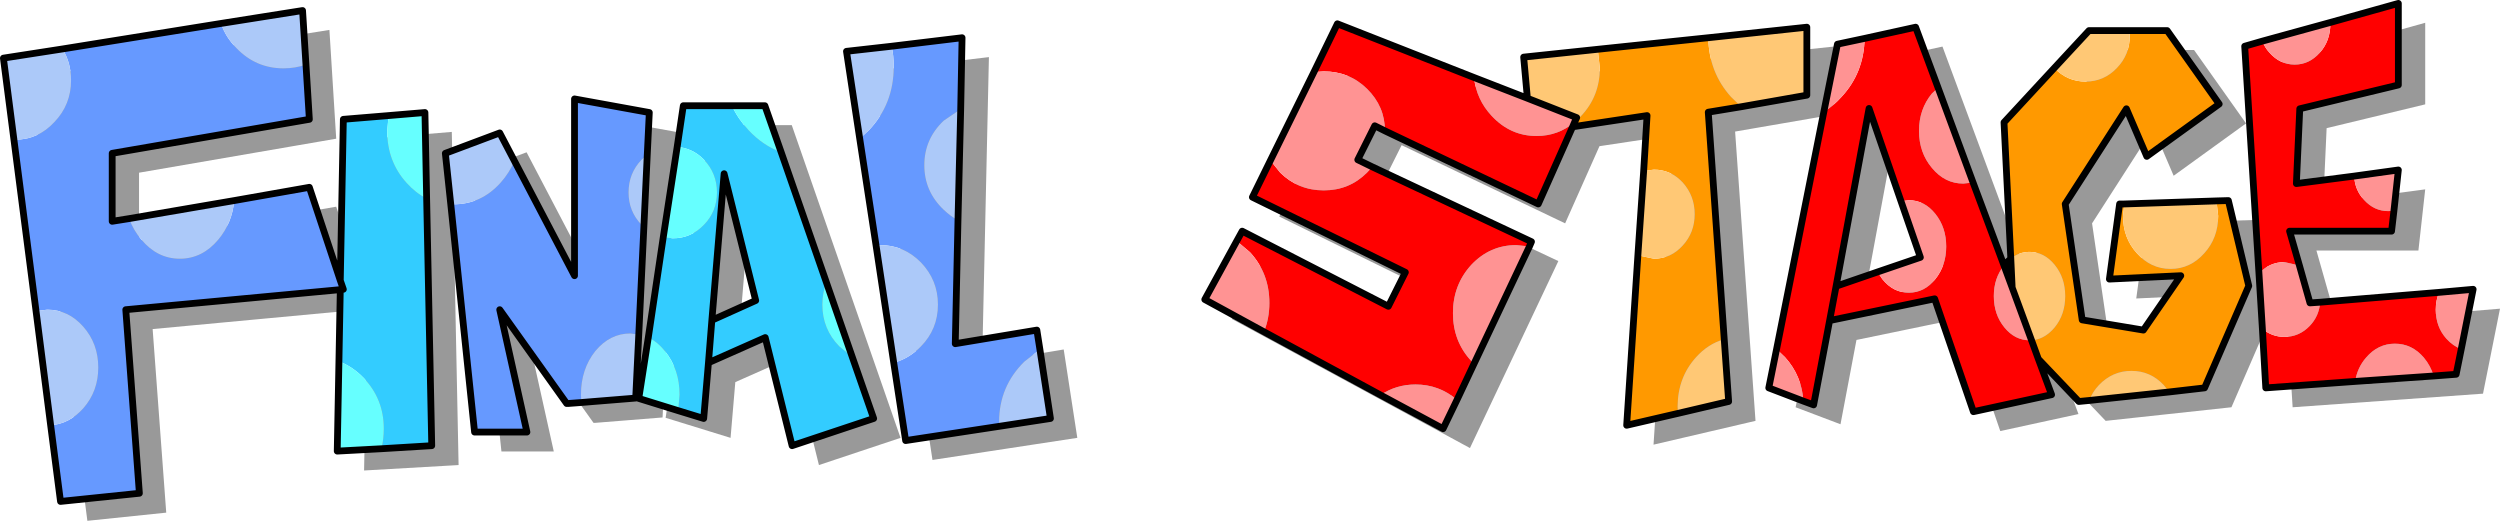
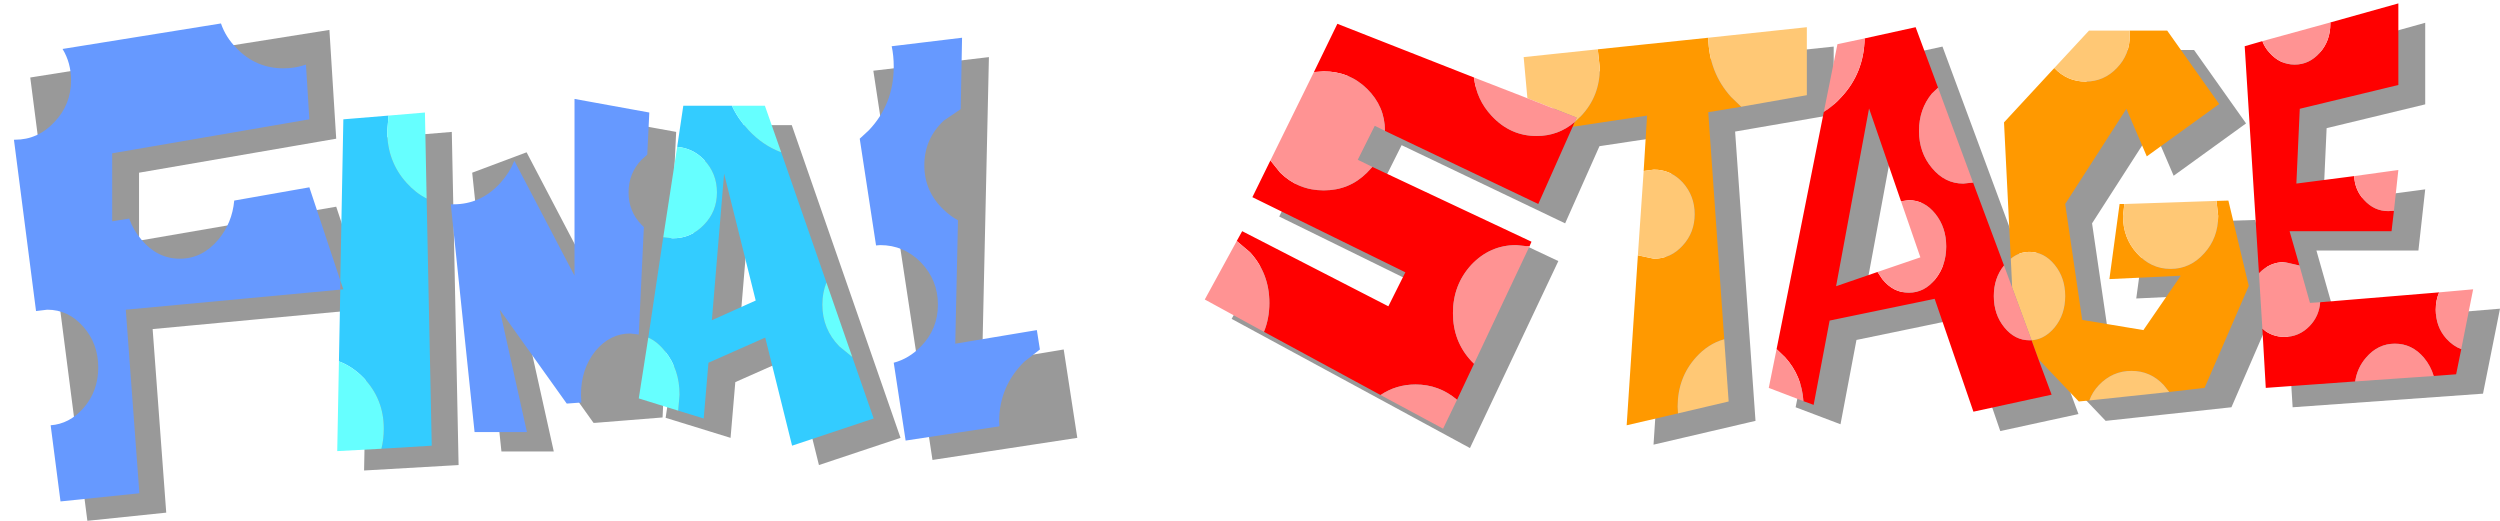
<svg xmlns="http://www.w3.org/2000/svg" height="76.6px" width="367.7px">
  <g transform="matrix(1.0, 0.0, 0.0, 1.0, 171.25, 43.4)">
    <path d="M170.95 -24.55 L170.45 -13.55 185.45 -15.55 184.45 -6.55 169.45 -6.55 172.45 4.0 196.45 2.0 193.95 14.5 165.95 16.5 162.85 -33.75 185.45 -40.05 185.45 -28.05 170.95 -24.55 M115.15 -2.7 L107.6 -24.6 102.75 1.55 115.15 -2.7 M102.95 -34.05 L114.45 -36.55 128.65 1.75 127.45 -22.55 139.95 -36.05 151.45 -36.05 159.1 -25.25 148.45 -17.55 145.45 -24.55 136.45 -10.55 138.95 6.5 147.95 8.0 153.45 0.0 142.95 0.5 144.45 -10.55 160.45 -11.05 163.45 1.5 156.95 16.5 138.45 18.5 132.5 12.25 134.45 17.5 122.95 20.0 117.25 3.4 101.8 6.6 99.45 19.0 92.85 16.5 102.95 -34.05 M34.9 -22.05 L32.4 -17.05 Q45.2 -11.0 57.95 -5.0 L44.95 22.5 9.9 3.5 15.4 -6.55 36.9 4.5 39.4 -0.5 16.9 -11.55 29.4 -37.05 57.35 -26.1 56.8 -32.15 98.45 -36.55 98.45 -26.55 83.95 -24.05 86.95 18.5 71.95 22.0 74.95 -23.55 64.0 -21.9 58.95 -10.55 34.9 -22.05 M-150.8 -18.0 L-150.8 -8.0 -121.8 -13.0 -117.25 0.7 -116.8 -23.0 -104.8 -24.0 -103.8 25.0 -117.7 25.8 -117.25 2.05 -148.8 5.0 -146.8 32.0 -158.4 33.2 -166.8 -32.0 -122.8 -39.0 -121.8 -23.0 -150.8 -18.0 M-93.8 -21.0 L-82.8 0.0 -82.8 -26.0 -71.8 -24.0 -73.8 18.0 -83.8 18.8 -83.95 18.8 -93.8 5.0 -89.8 23.0 -97.5 23.0 -101.8 -18.0 -93.8 -21.0 M-54.8 -25.0 L-38.8 21.0 -50.8 25.0 -54.75 9.1 -63.1 12.8 -63.8 21.0 -73.35 18.05 -66.8 -25.0 -54.8 -25.0 M-42.8 -33.0 L-25.8 -35.0 -26.8 10.0 -14.8 8.0 -12.8 21.0 -34.1 24.25 -42.8 -33.0 M-56.15 3.65 L-60.8 -15.0 -62.6 6.55 -56.15 3.65 M-117.25 0.7 L-117.25 2.05 -116.8 2.0 -117.25 0.7" fill="#999999" fill-rule="evenodd" stroke="none" />
    <path d="M60.05 -24.75 L60.35 -25.45 61.3 -26.35 Q64.05 -29.25 64.05 -33.4 L63.75 -36.15 80.0 -37.85 Q80.1 -32.75 83.35 -29.15 L84.85 -27.7 80.0 -26.9 82.35 6.5 Q80.0 7.15 78.2 9.15 75.5 12.15 75.5 16.4 L75.55 17.4 68.0 19.15 69.65 -5.85 72.0 -5.35 Q74.5 -5.35 76.25 -7.3 78.0 -9.2 78.0 -11.9 78.0 -14.6 76.25 -16.55 74.5 -18.45 72.0 -18.45 L70.5 -18.25 71.0 -26.4 60.05 -24.75 M124.5 -5.35 L123.5 -25.4 130.9 -33.4 Q132.8 -31.4 135.5 -31.4 138.2 -31.4 140.1 -33.4 142.0 -35.35 142.0 -38.15 L142.0 -38.9 147.5 -38.9 155.15 -28.1 144.5 -20.4 141.5 -27.4 132.5 -13.4 135.0 3.65 144.0 5.15 149.5 -2.85 139.0 -2.35 140.5 -13.4 141.2 -13.4 141.0 -11.65 Q141.0 -8.4 143.05 -6.15 145.1 -3.85 148.0 -3.85 150.9 -3.85 152.95 -6.15 155.0 -8.4 155.0 -11.65 L154.75 -13.85 156.5 -13.9 159.5 -1.35 153.0 13.65 147.8 14.25 147.0 13.25 Q145.05 11.15 142.25 11.15 139.45 11.15 137.45 13.25 136.5 14.25 136.05 15.5 L134.5 15.65 128.55 9.4 127.55 6.65 Q129.5 6.5 130.95 4.75 132.5 2.85 132.5 0.15 132.5 -2.55 130.95 -4.45 129.4 -6.35 127.25 -6.35 125.7 -6.35 124.5 -5.35" fill="#ff9900" fill-rule="evenodd" stroke="none" />
    <path d="M53.4 -28.95 L52.85 -35.0 63.75 -36.15 64.05 -33.4 Q64.05 -29.25 61.3 -26.35 L60.35 -25.45 60.65 -26.1 53.4 -28.95 M80.0 -37.85 L94.5 -39.4 94.5 -29.4 84.85 -27.7 83.35 -29.15 Q80.1 -32.75 80.0 -37.85 M82.35 6.5 L83.0 15.65 75.55 17.4 75.5 16.4 Q75.5 12.15 78.2 9.15 80.0 7.15 82.35 6.5 M69.65 -5.85 L70.5 -18.25 72.0 -18.45 Q74.5 -18.45 76.25 -16.55 78.0 -14.6 78.0 -11.9 78.0 -9.2 76.25 -7.3 74.5 -5.35 72.0 -5.35 L69.65 -5.85 M130.9 -33.4 L136.0 -38.9 142.0 -38.9 142.0 -38.15 Q142.0 -35.35 140.1 -33.4 138.2 -31.4 135.5 -31.4 132.8 -31.4 130.9 -33.4 M141.2 -13.4 L154.75 -13.85 155.0 -11.65 Q155.0 -8.4 152.95 -6.15 150.9 -3.85 148.0 -3.85 145.1 -3.85 143.05 -6.15 141.0 -8.4 141.0 -11.65 L141.2 -13.4 M147.8 14.25 L136.05 15.5 Q136.5 14.25 137.45 13.25 139.45 11.15 142.25 11.15 145.05 11.15 147.0 13.25 L147.8 14.25 M124.5 -5.35 Q125.7 -6.35 127.25 -6.35 129.4 -6.35 130.95 -4.45 132.5 -2.55 132.5 0.15 132.5 2.85 130.95 4.75 129.5 6.5 127.55 6.65 L124.7 -1.1 124.5 -5.35" fill="#ffc875" fill-rule="evenodd" stroke="none" />
    <path d="M22.0 -32.8 L25.45 -39.9 45.55 -32.0 Q45.9 -28.75 48.15 -26.35 50.9 -23.4 54.75 -23.4 57.95 -23.4 60.35 -25.45 L60.05 -24.75 55.0 -13.4 32.45 -24.15 Q32.45 -27.75 29.8 -30.35 27.2 -32.9 23.45 -32.9 L22.0 -32.8 M15.6 -19.8 L17.05 -18.0 Q19.7 -15.4 23.45 -15.4 27.2 -15.4 29.8 -18.0 L30.6 -18.85 54.0 -7.85 53.7 -7.15 51.75 -7.35 Q47.9 -7.35 45.15 -4.45 42.45 -1.5 42.45 2.65 42.45 6.8 45.15 9.7 L45.55 10.1 43.05 15.4 Q40.4 13.15 36.95 13.15 34.1 13.15 31.8 14.7 L14.65 5.4 Q15.45 3.45 15.45 1.15 15.45 -3.2 12.6 -6.3 L10.65 -7.95 11.45 -9.4 32.95 1.65 35.45 -3.35 12.95 -14.4 15.6 -19.8 M113.8 -30.5 L112.9 -29.65 Q111.0 -27.35 111.0 -24.15 111.0 -20.95 112.9 -18.7 114.8 -16.4 117.5 -16.4 L118.95 -16.55 123.5 -4.35 Q122.0 -2.5 122.0 0.15 122.0 2.85 123.55 4.75 125.1 6.65 127.25 6.65 L127.55 6.65 128.55 9.4 130.5 14.65 119.0 17.15 113.3 0.55 97.85 3.75 95.5 16.15 94.0 15.6 Q93.75 11.85 91.3 9.15 L90.05 7.95 97.0 -26.95 Q98.4 -27.8 99.6 -29.15 102.9 -32.7 103.0 -37.75 L110.5 -39.4 113.8 -30.5 M98.8 -1.3 L97.85 3.75 98.8 -1.3 104.9 -3.4 105.6 -2.35 Q107.2 -0.35 109.5 -0.35 111.8 -0.35 113.4 -2.35 115.0 -4.35 115.0 -7.15 115.0 -9.95 113.4 -11.95 111.8 -13.95 109.5 -13.95 L108.35 -13.8 103.65 -27.45 98.8 -1.3 M161.0 -3.15 L158.9 -36.6 161.5 -37.35 Q161.85 -36.4 162.55 -35.65 164.1 -33.9 166.25 -33.9 168.4 -33.9 169.95 -35.65 171.5 -37.4 171.5 -39.9 L171.5 -40.1 181.5 -42.9 181.5 -30.9 167.0 -27.4 166.5 -16.4 175.0 -17.5 Q175.1 -15.45 176.45 -14.0 177.95 -12.35 180.0 -12.35 L180.85 -12.4 180.5 -9.4 165.5 -9.4 166.95 -4.35 164.75 -4.85 Q162.6 -4.85 161.05 -3.25 L161.0 -3.15 M187.5 -0.4 Q187.0 0.75 187.0 2.15 187.0 4.65 188.55 6.4 189.55 7.5 190.75 7.95 L190.0 11.65 186.7 11.9 Q186.25 10.4 185.25 9.2 183.5 7.15 181.0 7.15 178.5 7.15 176.75 9.2 175.45 10.7 175.15 12.7 L162.0 13.65 161.5 4.95 Q162.9 6.15 164.75 6.15 166.9 6.15 168.45 4.55 169.85 3.1 170.0 1.05 L187.5 -0.4" fill="#ff0000" fill-rule="evenodd" stroke="none" />
    <path d="M22.0 -32.8 L23.45 -32.9 Q27.2 -32.9 29.8 -30.35 32.45 -27.75 32.45 -24.15 L30.95 -24.9 28.45 -19.9 30.6 -18.85 29.8 -18.0 Q27.2 -15.4 23.45 -15.4 19.7 -15.4 17.05 -18.0 L15.6 -19.8 22.0 -32.8 M60.35 -25.45 Q57.95 -23.4 54.75 -23.4 50.9 -23.4 48.15 -26.35 45.9 -28.75 45.55 -32.0 L53.4 -28.95 60.65 -26.1 60.35 -25.45 M10.65 -7.95 L12.6 -6.3 Q15.45 -3.2 15.45 1.15 15.45 3.45 14.65 5.4 L5.95 0.65 10.65 -7.95 M31.8 14.7 Q34.1 13.15 36.95 13.15 40.4 13.15 43.05 15.4 L41.0 19.65 31.8 14.7 M45.55 10.1 L45.15 9.7 Q42.45 6.8 42.45 2.65 42.45 -1.5 45.15 -4.45 47.9 -7.35 51.75 -7.35 L53.7 -7.15 45.55 10.1 M118.95 -16.55 L117.5 -16.4 Q114.8 -16.4 112.9 -18.7 111.0 -20.95 111.0 -24.15 111.0 -27.35 112.9 -29.65 L113.8 -30.5 118.95 -16.55 M103.0 -37.75 Q102.9 -32.7 99.6 -29.15 98.4 -27.8 97.0 -26.95 L99.0 -36.9 103.0 -37.75 M90.05 7.95 L91.3 9.15 Q93.75 11.85 94.0 15.6 L88.9 13.65 90.05 7.95 M108.35 -13.8 L109.5 -13.95 Q111.8 -13.95 113.4 -11.95 115.0 -9.95 115.0 -7.15 115.0 -4.35 113.4 -2.35 111.8 -0.35 109.5 -0.35 107.2 -0.35 105.6 -2.35 L104.9 -3.4 111.2 -5.55 108.35 -13.8 M161.0 -3.15 L161.05 -3.25 Q162.6 -4.85 164.75 -4.85 L166.95 -4.35 168.5 1.15 170.0 1.05 Q169.85 3.1 168.45 4.55 166.9 6.15 164.75 6.15 162.9 6.15 161.5 4.95 L161.0 -3.15 M180.85 -12.4 L180.0 -12.35 Q177.95 -12.35 176.45 -14.0 175.1 -15.45 175.0 -17.5 L181.5 -18.4 180.85 -12.4 M171.5 -40.1 L171.5 -39.9 Q171.5 -37.4 169.95 -35.65 168.4 -33.9 166.25 -33.9 164.1 -33.9 162.55 -35.65 161.85 -36.4 161.5 -37.35 L171.5 -40.1 M123.5 -4.35 L124.7 -1.1 127.55 6.65 127.25 6.65 Q125.1 6.65 123.55 4.75 122.0 2.85 122.0 0.15 122.0 -2.5 123.5 -4.35 M187.5 -0.4 L192.5 -0.85 190.75 7.95 Q189.55 7.5 188.55 6.4 187.0 4.65 187.0 2.15 187.0 0.75 187.5 -0.4 M186.7 11.9 L175.15 12.7 Q175.45 10.7 176.75 9.2 178.5 7.15 181.0 7.15 183.5 7.15 185.25 9.2 186.25 10.4 186.7 11.9" fill="#ff9393" fill-rule="evenodd" stroke="none" />
    <path d="M-162.05 -36.2 L-138.75 -39.95 Q-138.05 -37.9 -136.45 -36.3 -133.6 -33.35 -129.55 -33.35 -127.8 -33.35 -126.25 -33.9 L-125.75 -25.85 -154.75 -20.85 -154.75 -10.85 -152.25 -11.25 Q-151.65 -9.55 -150.45 -8.15 -148.1 -5.35 -144.8 -5.35 -141.5 -5.35 -139.15 -8.15 -137.1 -10.6 -136.8 -13.9 L-125.75 -15.85 -121.2 -2.15 -121.2 -0.8 -152.75 2.15 -150.75 29.15 -162.35 30.35 -163.8 19.15 Q-161.05 18.95 -159.0 16.65 -156.8 14.15 -156.8 10.65 -156.8 7.15 -159.0 4.65 -161.2 2.15 -164.3 2.15 L-165.95 2.35 -169.2 -22.85 -169.05 -22.85 Q-165.65 -22.85 -163.25 -25.45 -160.8 -28.0 -160.8 -31.6 -160.8 -34.15 -162.05 -36.2 M-104.95 -13.35 L-104.55 -13.35 Q-100.5 -13.35 -97.65 -16.5 -96.3 -18.0 -95.6 -19.75 L-86.75 -2.85 -86.75 -28.85 -75.75 -26.85 -76.05 -20.65 -76.9 -19.9 Q-78.8 -17.9 -78.8 -15.1 -78.8 -12.3 -76.9 -10.35 L-76.55 -10.0 -77.3 5.8 -78.55 5.65 Q-81.55 5.65 -83.7 8.25 -85.8 10.9 -85.8 14.65 L-85.75 15.8 -87.75 15.95 -87.9 15.95 -97.75 2.15 -93.75 20.15 -101.45 20.15 -104.95 -13.35 M-44.8 -23.0 L-43.45 -24.25 Q-39.8 -28.1 -39.8 -33.6 -39.8 -35.2 -40.1 -36.6 L-29.75 -37.85 -29.95 -27.35 -32.45 -25.65 Q-35.3 -22.95 -35.3 -19.1 -35.3 -15.25 -32.45 -12.55 -31.45 -11.6 -30.35 -11.0 L-30.75 7.15 -18.75 5.15 -18.3 8.0 -20.6 9.8 Q-24.3 13.45 -24.3 18.65 L-24.25 19.3 -38.05 21.4 -39.8 9.95 Q-37.55 9.35 -35.8 7.55 -33.3 5.0 -33.3 1.4 -33.3 -2.2 -35.8 -4.8 -38.3 -7.35 -41.8 -7.35 L-42.4 -7.3 -44.8 -23.0" fill="#6699ff" fill-rule="evenodd" stroke="none" />
    <path d="M-121.2 -2.15 L-120.75 -25.85 -114.1 -26.4 -114.3 -24.1 Q-114.3 -19.65 -111.45 -16.5 -110.1 -15.0 -108.5 -14.2 L-107.75 22.15 -115.15 22.6 Q-114.8 21.2 -114.8 19.65 -114.8 15.3 -117.75 12.2 -119.4 10.5 -121.4 9.75 L-121.2 -0.8 -120.75 -0.85 -121.2 -2.15 M-71.65 -21.8 L-70.75 -27.85 -63.6 -27.85 Q-62.7 -25.9 -61.15 -24.25 -59.05 -22.0 -56.35 -21.0 L-49.7 -1.85 Q-50.3 -0.35 -50.3 1.4 -50.3 5.0 -47.8 7.55 L-45.9 9.1 -42.75 18.15 -54.75 22.15 -58.7 6.25 -67.05 9.95 -67.75 18.15 -71.5 17.0 -71.3 14.65 Q-71.3 10.9 -73.45 8.25 -74.55 6.85 -75.9 6.25 L-73.7 -8.5 -72.3 -8.35 Q-69.6 -8.35 -67.7 -10.35 -65.8 -12.3 -65.8 -15.1 -65.8 -17.9 -67.7 -19.9 -69.35 -21.6 -71.65 -21.8 M-67.05 9.95 L-66.55 3.7 -67.05 9.95 M-60.1 0.8 L-64.75 -17.85 -66.55 3.7 -60.1 0.8" fill="#33ccff" fill-rule="evenodd" stroke="none" />
-     <path d="M-169.2 -22.85 L-170.75 -34.85 -162.05 -36.2 Q-160.8 -34.15 -160.8 -31.6 -160.8 -28.0 -163.25 -25.45 -165.65 -22.85 -169.05 -22.85 L-169.2 -22.85 M-138.75 -39.95 L-126.75 -41.85 -126.25 -33.9 Q-127.8 -33.35 -129.55 -33.35 -133.6 -33.35 -136.45 -36.3 -138.05 -37.9 -138.75 -39.95 M-152.25 -11.25 L-136.8 -13.9 Q-137.1 -10.6 -139.15 -8.15 -141.5 -5.35 -144.8 -5.35 -148.1 -5.35 -150.45 -8.15 -151.65 -9.55 -152.25 -11.25 M-163.8 19.15 L-165.95 2.35 -164.3 2.15 Q-161.2 2.15 -159.0 4.65 -156.8 7.15 -156.8 10.65 -156.8 14.15 -159.0 16.65 -161.05 18.95 -163.8 19.15 M-95.6 -19.75 Q-96.3 -18.0 -97.65 -16.5 -100.5 -13.35 -104.55 -13.35 L-104.95 -13.35 -105.75 -20.85 -97.75 -23.85 -95.6 -19.75 M-85.75 15.8 L-85.8 14.65 Q-85.8 10.9 -83.7 8.25 -81.55 5.65 -78.55 5.65 L-77.3 5.8 -77.75 15.05 -77.75 15.15 -85.75 15.8 M-76.55 -10.0 L-76.9 -10.35 Q-78.8 -12.3 -78.8 -15.1 -78.8 -17.9 -76.9 -19.9 L-76.05 -20.65 -76.55 -10.0 M-40.1 -36.6 Q-39.8 -35.2 -39.8 -33.6 -39.8 -28.1 -43.45 -24.25 L-44.8 -23.0 -46.75 -35.85 -40.1 -36.6 M-42.4 -7.3 L-41.8 -7.35 Q-38.3 -7.35 -35.8 -4.8 -33.3 -2.2 -33.3 1.4 -33.3 5.0 -35.8 7.55 -37.55 9.35 -39.8 9.95 L-42.4 -7.3 M-24.25 19.3 L-24.3 18.65 Q-24.3 13.45 -20.6 9.8 L-18.3 8.0 -16.75 18.15 -24.25 19.3 M-30.35 -11.0 Q-31.45 -11.6 -32.45 -12.55 -35.3 -15.25 -35.3 -19.1 -35.3 -22.95 -32.45 -25.65 L-29.95 -27.35 -30.35 -11.0" fill="#acc9f9" fill-rule="evenodd" stroke="none" />
    <path d="M-114.1 -26.4 L-108.75 -26.85 -108.5 -14.2 Q-110.1 -15.0 -111.45 -16.5 -114.3 -19.65 -114.3 -24.1 L-114.1 -26.4 M-115.15 22.6 L-121.65 22.95 -121.4 9.75 Q-119.4 10.5 -117.75 12.2 -114.8 15.3 -114.8 19.65 -114.8 21.2 -115.15 22.6 M-63.6 -27.85 L-58.75 -27.85 -56.35 -21.0 Q-59.05 -22.0 -61.15 -24.25 -62.7 -25.9 -63.6 -27.85 M-49.7 -1.85 L-45.9 9.1 -47.8 7.55 Q-50.3 5.0 -50.3 1.4 -50.3 -0.35 -49.7 -1.85 M-71.5 17.0 L-77.3 15.2 -75.9 6.25 Q-74.55 6.85 -73.45 8.25 -71.3 10.9 -71.3 14.65 L-71.5 17.0 M-71.65 -21.8 Q-69.35 -21.6 -67.7 -19.9 -65.8 -17.9 -65.8 -15.1 -65.8 -12.3 -67.7 -10.35 -69.6 -8.35 -72.3 -8.35 L-73.7 -8.5 -71.65 -21.8" fill="#66ffff" fill-rule="evenodd" stroke="none" />
-     <path d="M45.55 -32.0 L25.45 -39.9 22.0 -32.8 15.6 -19.8 12.95 -14.4 35.45 -3.35 32.95 1.65 11.45 -9.4 10.65 -7.95 5.95 0.65 14.65 5.4 31.8 14.7 41.0 19.65 43.05 15.4 45.55 10.1 53.7 -7.15 54.0 -7.85 30.6 -18.85 28.45 -19.9 30.95 -24.9 32.45 -24.15 55.0 -13.4 60.05 -24.75 60.35 -25.45 60.65 -26.1 53.4 -28.95 52.85 -35.0 63.75 -36.15 80.0 -37.85 94.5 -39.4 94.5 -29.4 84.85 -27.7 80.0 -26.9 82.35 6.5 83.0 15.65 75.55 17.4 68.0 19.15 69.65 -5.85 70.5 -18.25 71.0 -26.4 60.05 -24.75 M45.55 -32.0 L53.4 -28.95 M113.8 -30.5 L110.5 -39.4 103.0 -37.75 99.0 -36.9 97.0 -26.95 90.05 7.95 88.9 13.65 94.0 15.6 95.5 16.15 97.85 3.75 98.8 -1.3 103.65 -27.45 108.35 -13.8 111.2 -5.55 104.9 -3.4 98.8 -1.3 M113.8 -30.5 L118.95 -16.55 123.5 -4.35 123.55 -4.45 124.5 -5.35 123.5 -25.4 130.9 -33.4 136.0 -38.9 142.0 -38.9 147.5 -38.9 155.15 -28.1 144.5 -20.4 141.5 -27.4 132.5 -13.4 135.0 3.65 144.0 5.15 149.5 -2.85 139.0 -2.35 140.5 -13.4 141.2 -13.4 154.75 -13.85 156.5 -13.9 159.5 -1.35 153.0 13.65 147.8 14.25 136.05 15.5 134.5 15.65 128.55 9.4 130.5 14.65 119.0 17.15 113.3 0.55 97.85 3.75 M161.5 -37.35 L158.9 -36.6 161.0 -3.15 161.5 4.95 162.0 13.65 175.15 12.7 186.7 11.9 190.0 11.65 190.75 7.95 192.5 -0.85 187.5 -0.4 170.0 1.05 168.5 1.15 166.95 -4.35 165.5 -9.4 180.5 -9.4 180.85 -12.4 181.5 -18.4 175.0 -17.5 166.5 -16.4 167.0 -27.4 181.5 -30.9 181.5 -42.9 171.5 -40.1 161.5 -37.35 M127.55 6.65 L128.55 9.4 M123.5 -4.35 L124.7 -1.1 124.5 -5.35 M124.7 -1.1 L127.55 6.65 M-169.2 -22.85 L-170.75 -34.85 -162.05 -36.2 -138.75 -39.95 -126.75 -41.85 -126.25 -33.9 -125.75 -25.85 -154.75 -20.85 -154.75 -10.85 -152.25 -11.25 -136.8 -13.9 -125.75 -15.85 -121.2 -2.15 -120.75 -25.85 -114.1 -26.4 -108.75 -26.85 -108.5 -14.2 -107.75 22.15 -115.15 22.6 -121.65 22.95 -121.4 9.75 -121.2 -0.8 -152.75 2.15 -150.75 29.15 -162.35 30.35 -163.8 19.15 -165.95 2.35 -169.2 -22.85 M-104.95 -13.35 L-101.45 20.15 -93.75 20.15 -97.75 2.15 -87.9 15.95 M-87.75 15.95 L-85.75 15.8 -77.75 15.15 -77.75 15.05 -77.7 15.05 -77.3 15.2 -75.9 6.25 -73.7 -8.5 -71.65 -21.8 -70.75 -27.85 -63.6 -27.85 -58.75 -27.85 -56.35 -21.0 -49.7 -1.85 -45.9 9.1 -42.75 18.15 -54.75 22.15 -58.7 6.25 -67.05 9.95 -67.75 18.15 -71.5 17.0 -77.3 15.2 M-77.3 5.8 L-76.55 -10.0 -76.05 -20.65 -75.75 -26.85 -86.75 -28.85 -86.75 -2.85 -95.6 -19.75 -97.75 -23.85 -105.75 -20.85 -104.95 -13.35 M-121.2 -2.15 L-120.75 -0.85 -121.2 -0.8 M-44.8 -23.0 L-42.4 -7.3 -39.8 9.95 -38.05 21.4 -24.25 19.3 -16.75 18.15 -18.3 8.0 -18.75 5.15 -30.75 7.15 -30.35 -11.0 -29.95 -27.35 -29.75 -37.85 -40.1 -36.6 -46.75 -35.85 -44.8 -23.0 M-66.55 3.7 L-67.05 9.95 M-77.3 5.8 L-77.75 15.05 M-60.1 0.8 L-64.75 -17.85 -66.55 3.7 -60.1 0.8" fill="none" stroke="#000000" stroke-linecap="round" stroke-linejoin="round" stroke-width="1.0" />
  </g>
</svg>